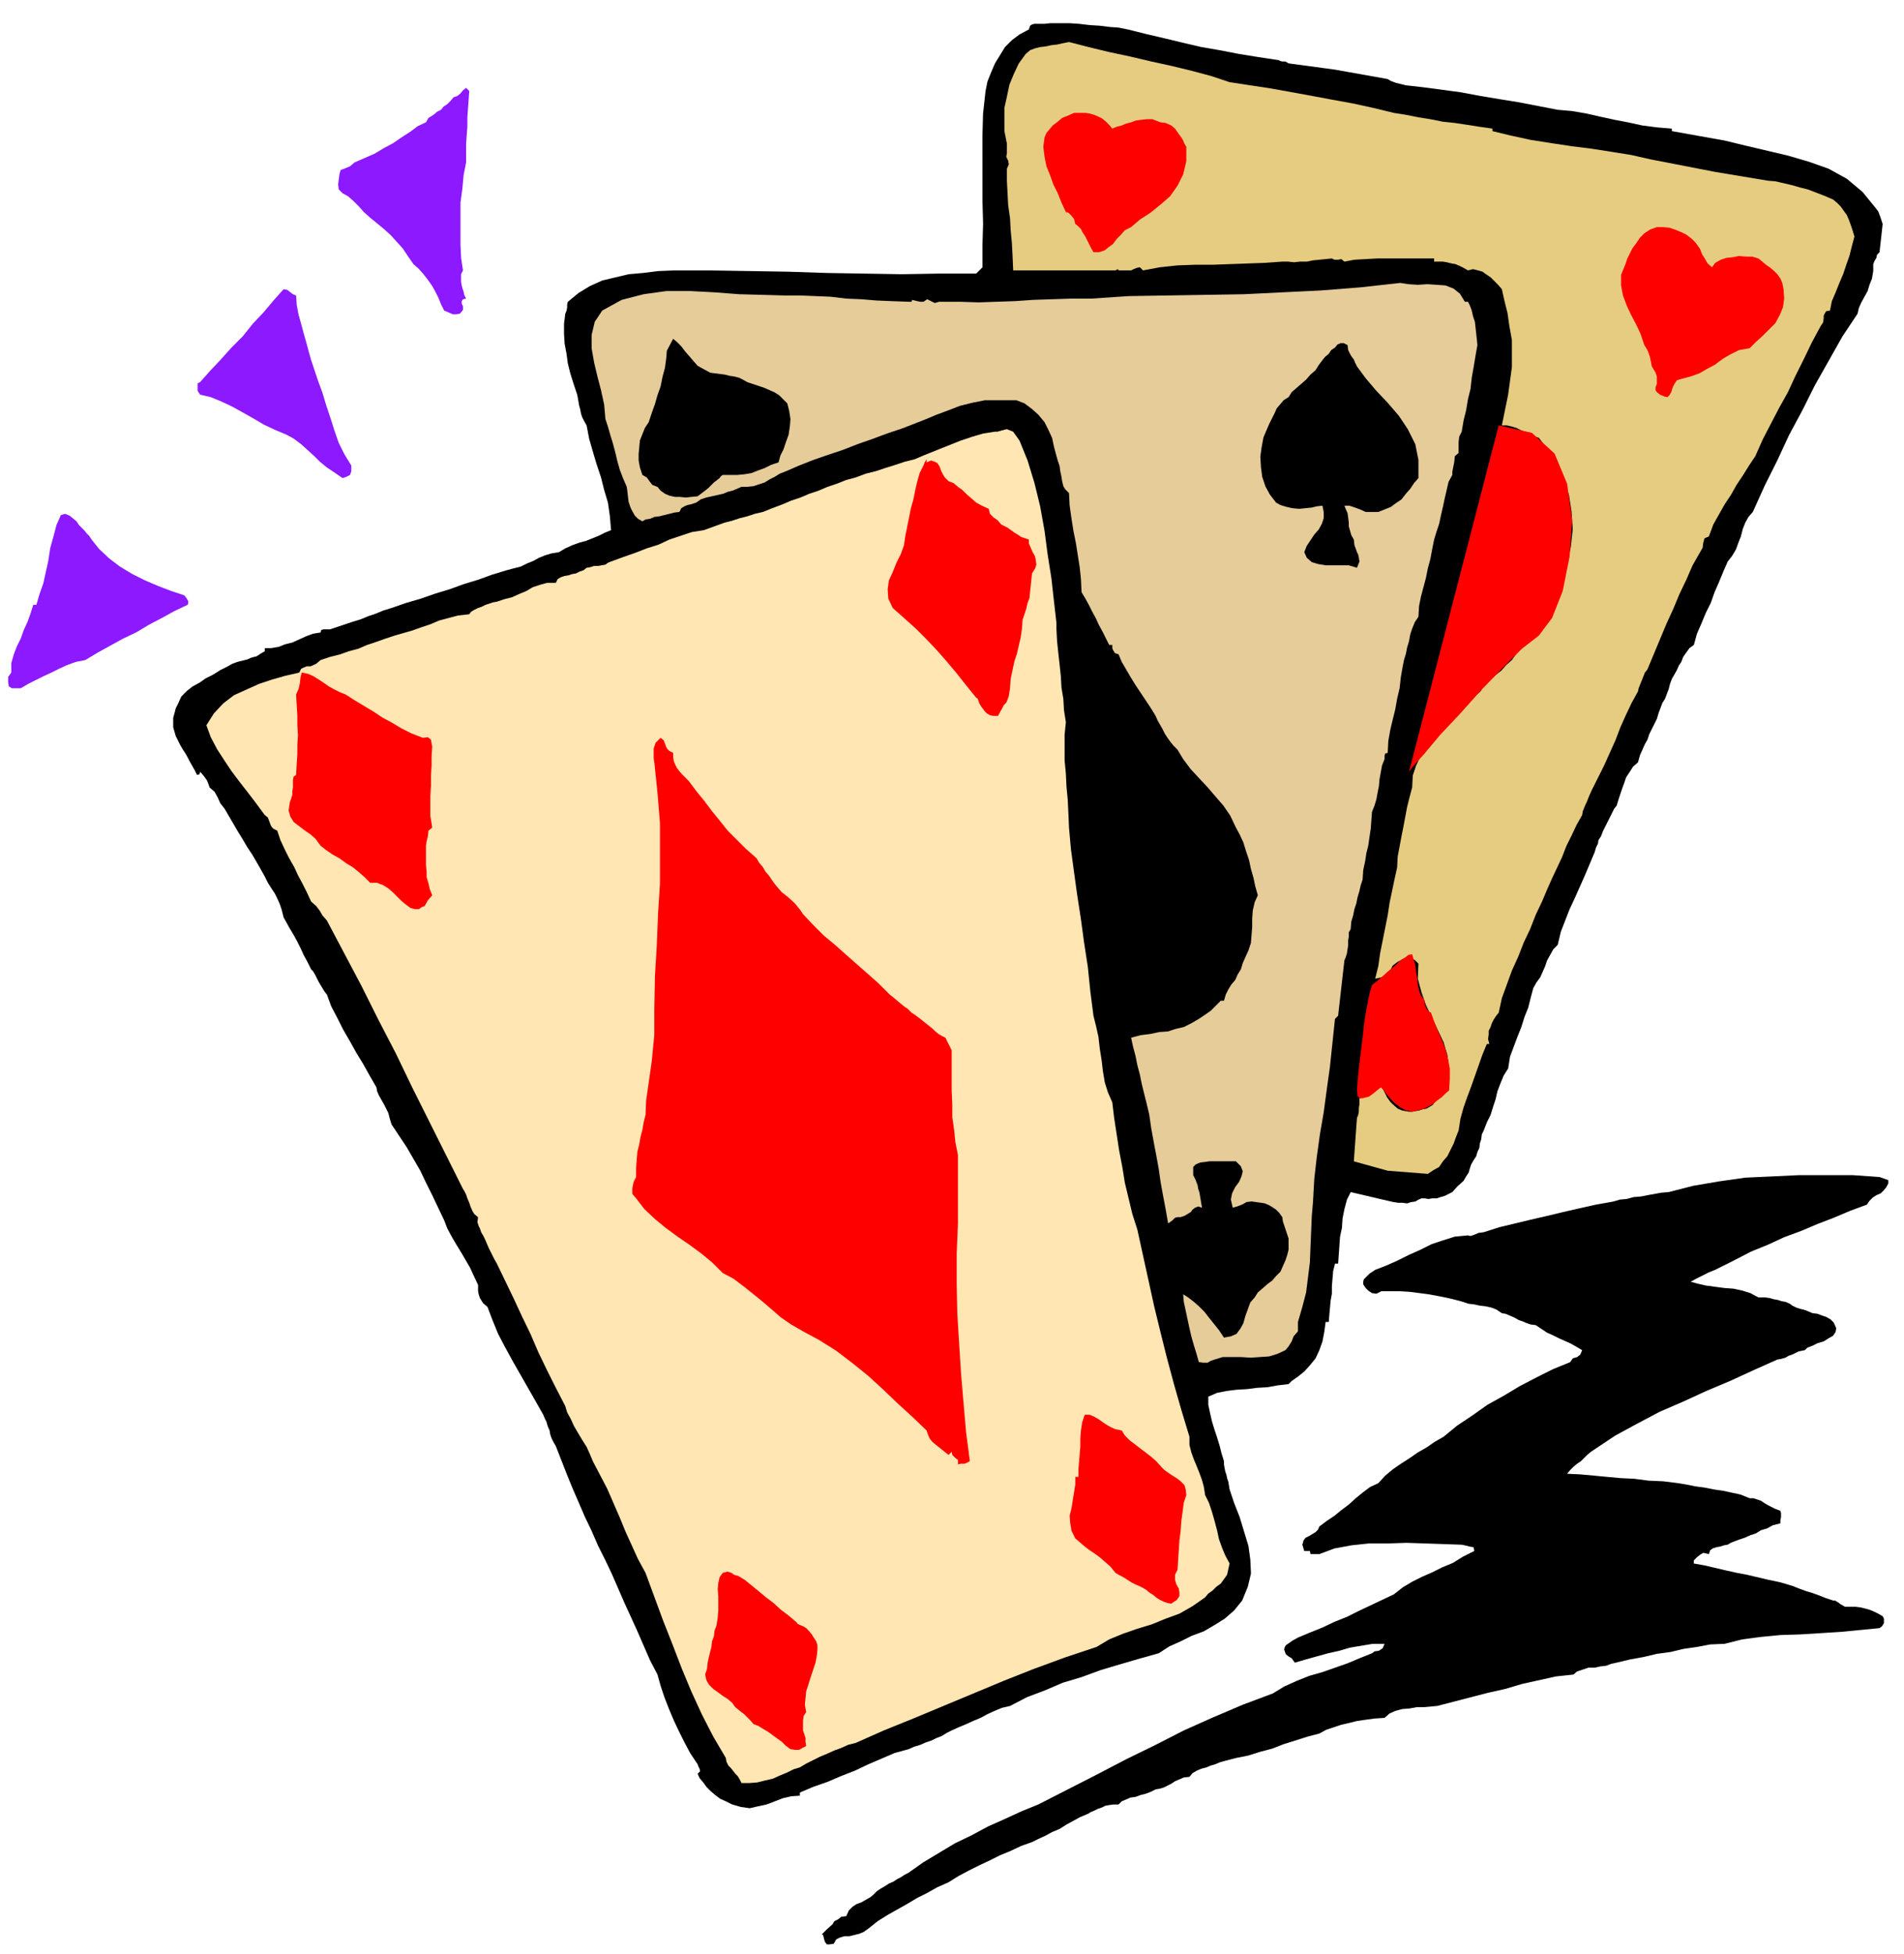
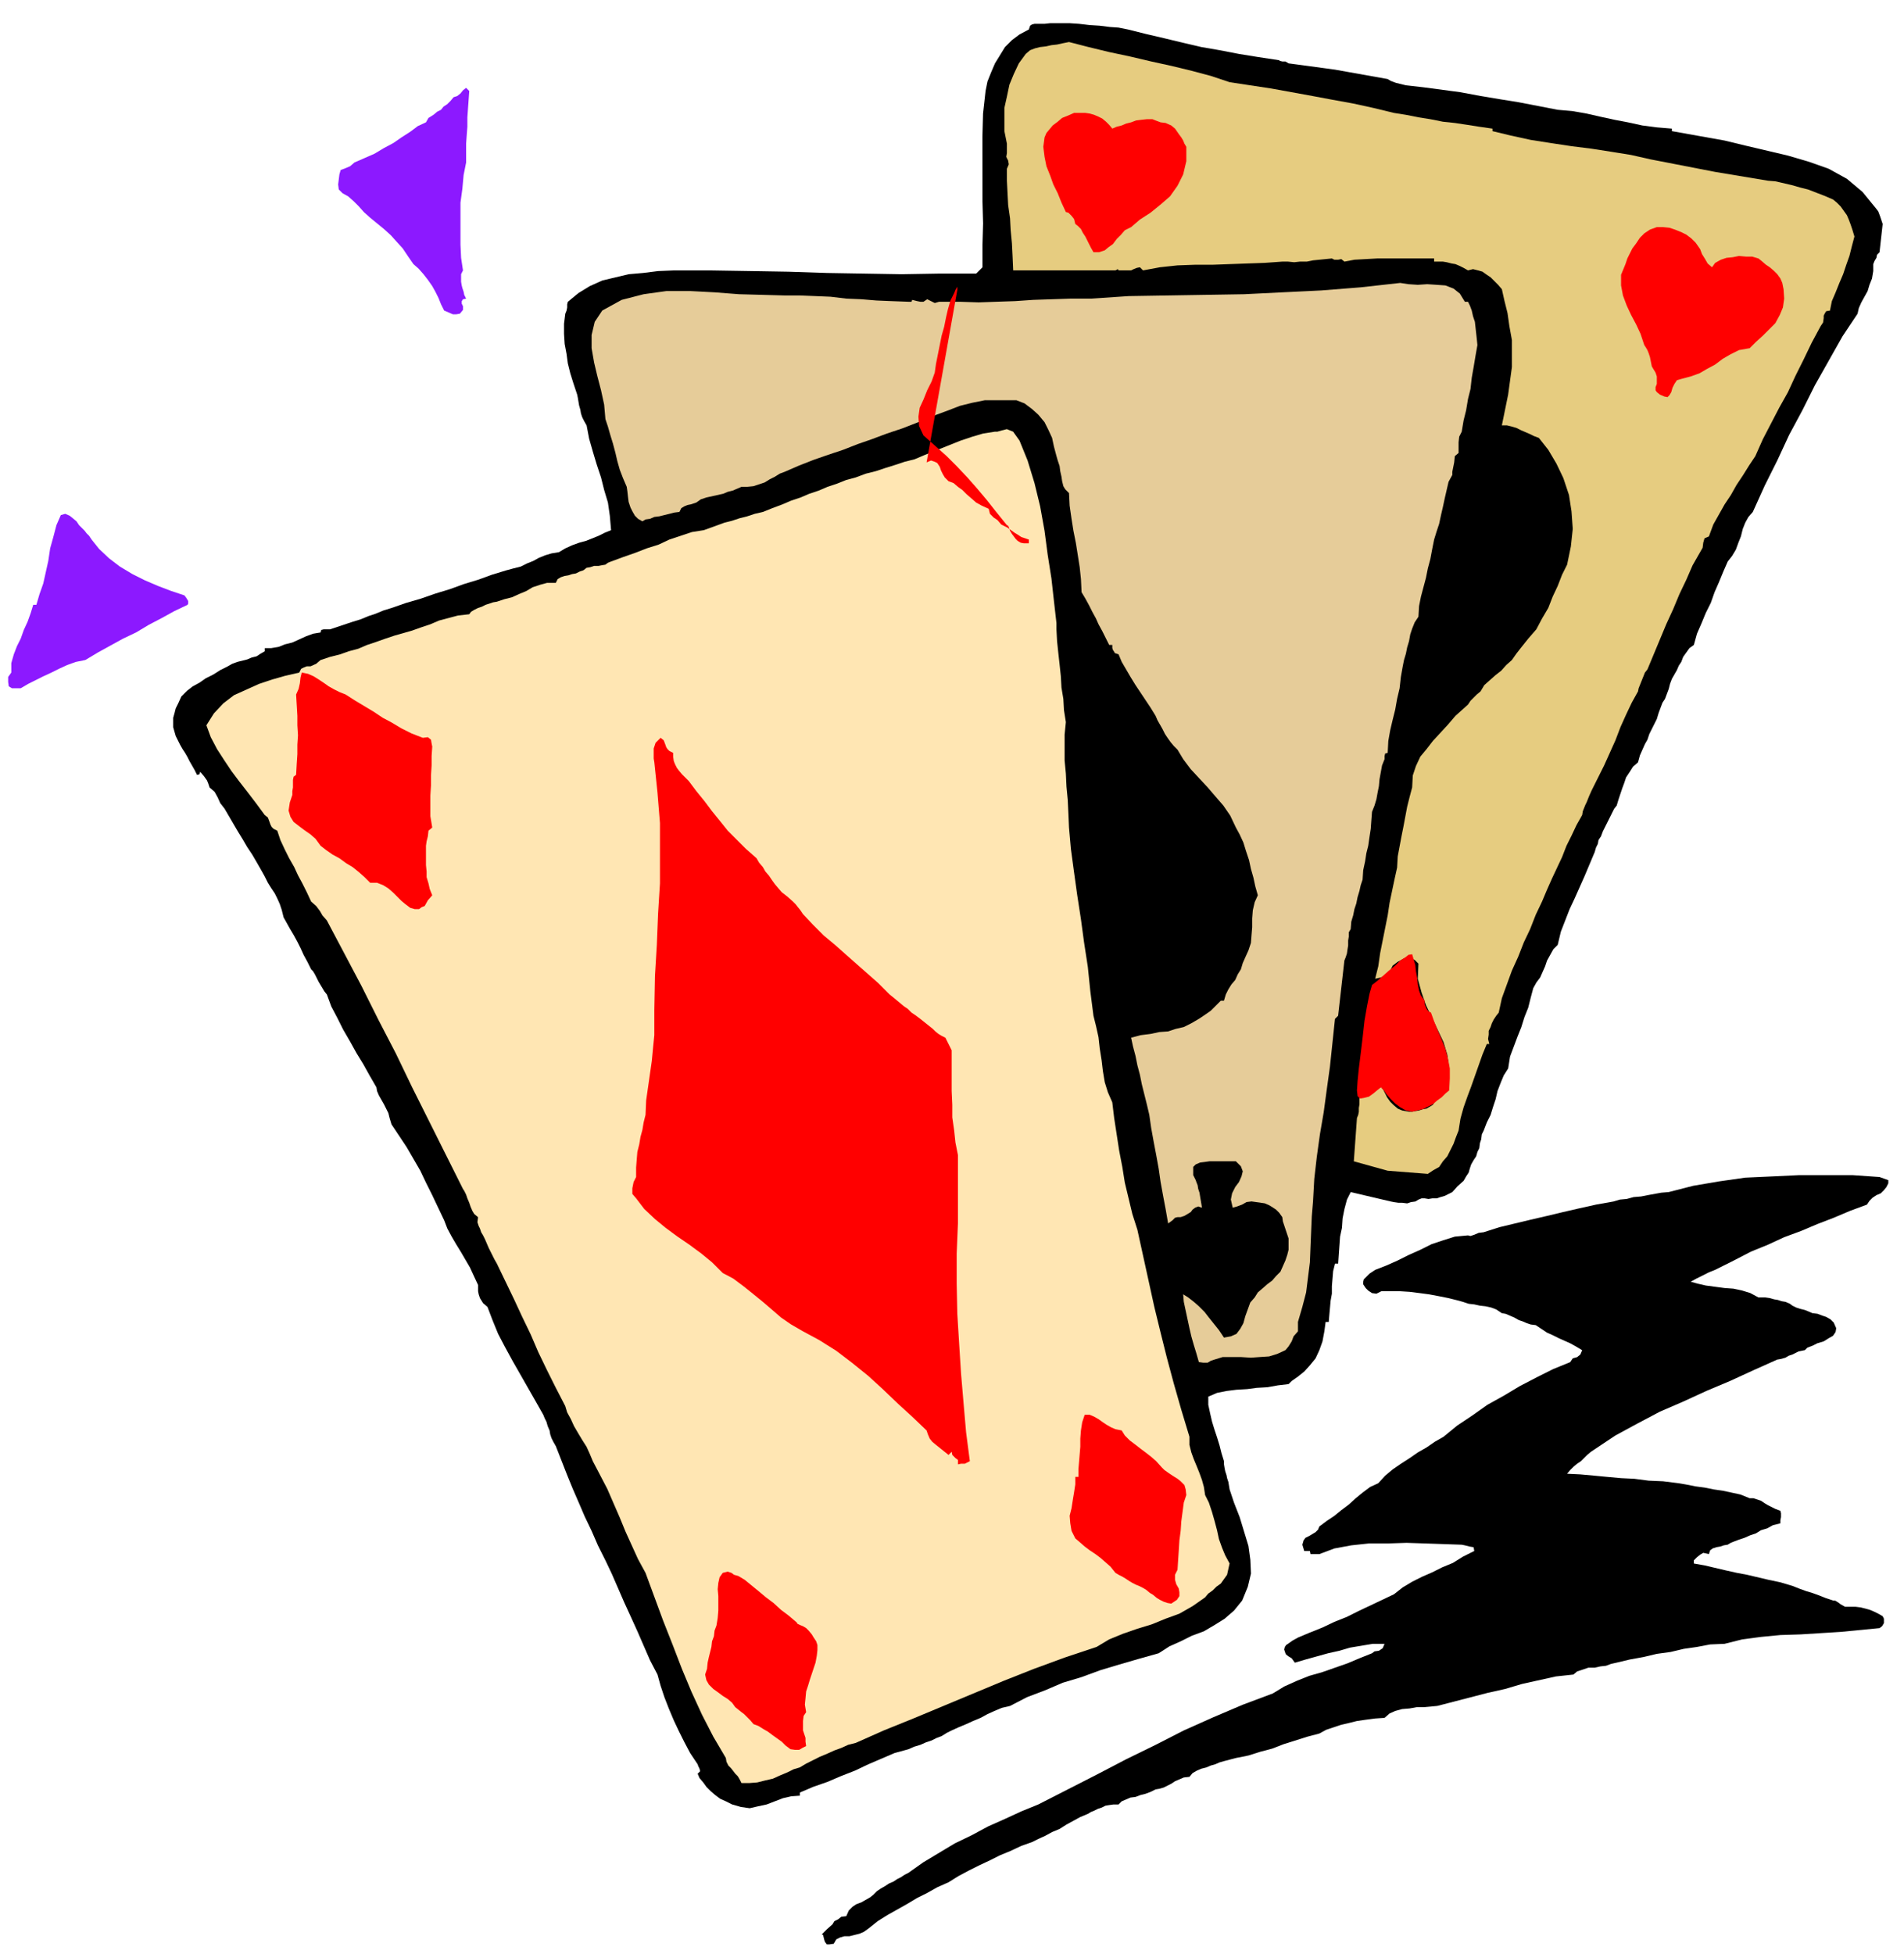
<svg xmlns="http://www.w3.org/2000/svg" fill-rule="evenodd" height="503.129" preserveAspectRatio="none" stroke-linecap="round" viewBox="0 0 3035 3114" width="490.455">
  <style>.brush1{fill:#000}.pen1{stroke:none}.brush3{fill:#8c19ff}.brush4{fill:red}</style>
  <path class="pen1 brush1" d="m1798 47 28 7 30 7 29 7 30 7 29 5 31 6 31 5 33 5 1 1 4 1h5l5 3 74 10 84 15 5 3 8 3 8 2 8 2 27 3 30 4 30 4 32 6 30 5 31 5 31 6 31 6 23 2 23 4 22 5 23 5 21 4 23 5 23 3 24 2v4l84 15 33 8 34 8 34 8 34 10 31 11 29 16 25 21 22 27 3 4 3 8 2 6 2 6-5 45-4 4-1 5-3 5-2 5v11l-2 12-4 10-3 10-5 9-5 9-4 9-2 9-24 36-22 39-22 39-20 40-21 39-19 41-20 40-19 42-7 8-5 9-4 10-3 12-4 10-4 11-6 10-7 9-7 16-7 17-7 16-6 17-8 16-7 17-7 16-5 18-7 5-5 7-5 7-3 8-4 6-3 7-4 7-4 7-3 8-2 8-3 8-3 8-4 6-3 8-3 8-3 10-4 8-4 8-4 8-3 9-4 7-4 9-4 9-3 11-8 7-5 8-6 9-3 9-3 8-3 9-3 9-3 10-4 5-3 6-3 6-3 6-3 6-3 6-3 6-3 8-4 6-1 6-3 6-2 7-8 19-8 19-8 18-8 18-8 17-7 18-7 18-5 21-7 7-5 9-5 9-3 9-4 9-4 9-6 8-5 9-4 15-4 16-6 15-5 16-6 15-6 16-6 16-3 19-7 11-5 12-5 13-3 13-4 12-4 13-6 12-5 13-3 6-1 8-2 6-1 8-3 6-2 7-4 6-4 7-2 6-2 7-4 6-4 7-10 9-8 9-6 3-6 3-7 2-6 2h-7l-6 1-6-1h-5l-5 2-5 3-7 1-6 2-8-1h-6l-7-1-5-1-64-15-6 12-4 15-3 15-1 15-3 14-1 14-1 14-1 15h-5l-3 12-1 12-1 12v12l-2 11-1 11-1 11-1 12h-5l-2 15-3 16-5 14-6 13-9 11-9 10-10 8-10 7-5 5-17 2-17 3-17 1-15 2-17 1-16 2-15 3-14 6v13l3 14 3 13 4 13 4 12 4 13 3 12 4 13v5l1 6 1 5 2 6 1 5 2 6 1 6 1 6 7 21 9 23 7 23 7 23 3 22 1 22-5 21-9 22-13 16-15 13-16 10-17 10-19 7-18 9-18 8-17 11-32 9-31 9-30 9-30 11-30 9-28 12-29 11-27 14-13 3-12 5-11 5-11 6-12 5-11 5-12 5-11 5-8 4-8 5-8 3-8 4-9 3-9 4-10 3-9 4-22 6-21 9-21 9-21 10-23 9-21 9-23 8-21 9v5l-14 1-13 3-13 5-13 5-14 3-13 3-14-2-14-4-10-5-9-4-8-6-7-6-7-7-5-7-6-7-3-7 4-4-1-4-2-4-1-3-12-18-9-17-9-18-8-17-8-19-7-18-6-18-5-18-12-23-10-23-10-23-10-22-11-24-10-23-10-23-10-21-12-24-10-23-11-23-9-21-10-23-9-22-9-23-9-23-4-7-3-6-2-6-1-6-3-7-2-7-3-6-2-5-13-23-12-21-12-21-12-21-12-22-11-21-9-22-8-21-7-6-5-8-2-6-1-5v-10l-7-15-6-13-7-12-7-12-8-13-7-12-7-13-5-13-10-21-9-19-10-20-9-19-11-19-11-19-12-18-12-18-3-10-2-8-4-8-3-6-4-7-4-7-3-7-1-6-11-19-10-18-11-18-10-18-11-19-9-18-10-19-7-19-4-5-3-5-3-5-3-5-3-6-3-6-3-5-3-3-6-12-6-11-5-11-5-10-6-11-6-10-5-9-5-9-3-12-3-9-4-9-4-8-6-9-5-8-5-10-5-9-8-14-7-12-8-12-7-12-8-13-7-12-7-12-7-12-7-9-4-9-5-9-8-7-2-6-2-5-5-7-6-7-1 4-4 1-4-8-4-7-4-7-3-6-4-7-4-6-4-7-3-6-4-8-2-7-2-7v-15l2-7 2-8 4-8 5-11 9-9 9-7 11-6 10-7 12-6 11-7 12-6 7-4 8-3 8-2 8-2 7-3 8-2 6-4 7-4v-5h10l12-2 10-4 12-3 11-5 11-5 11-4 12-2 1-4 4-1h10l12-4 12-4 12-4 13-4 12-5 12-4 12-5 13-4 23-8 24-7 23-8 23-7 22-8 23-7 22-8 23-7 11-3 12-3 10-5 10-4 9-5 10-4 10-3 12-2 10-6 11-5 11-4 11-3 10-4 10-4 10-5 10-4-2-23-3-21-6-20-5-20-7-21-6-20-6-21-4-21-4-7-3-6-2-6-1-6-2-7-1-6-1-6-1-5-6-18-5-16-4-16-2-15-3-16-1-16v-16l2-16 2-5 1-5v-5l1-4 17-14 18-11 20-9 21-5 21-5 23-2 24-3 24-1h62l62 1 60 1 61 2 59 1 60 1 59-1h60l10-10v-36l1-34-1-35V217l1-36 4-36 3-15 6-15 6-14 8-13 8-13 11-11 12-9 15-8 2-6 3-2 4-1h16l9-1h31l15 1 17 2 16 1 16 2 14 1 15 3z" />
  <path class="pen1" style="fill:#e6cc80" d="m1960 131 33 5 33 5 33 6 33 6 32 6 33 6 32 7 33 8 19 3 20 4 19 3 20 4 19 2 20 3 19 3 21 3v4l29 7 32 7 32 5 33 5 32 4 32 5 31 5 31 7 103 20 84 14 12 1 13 3 13 3 14 4 12 3 13 5 13 5 14 6 6 5 6 6 5 7 5 7 3 7 3 8 3 9 3 10-4 15-4 16-5 14-5 15-6 14-6 15-6 14-3 15-6 1-2 3-2 4v4l-1 7-4 6-14 26-13 27-13 26-12 26-14 25-13 25-13 25-12 27-10 15-10 16-10 15-9 16-10 15-9 16-9 16-7 19-7 3-2 7-1 8-4 7-12 21-10 23-11 23-10 24-11 24-10 24-10 24-10 24-4 5-4 10-2 5-2 5-2 5-1 5-10 18-9 19-9 20-8 21-9 20-9 20-10 20-10 20-4 9-4 10-2 4-2 5-2 5-1 6-9 16-8 17-8 16-7 18-8 17-8 17-8 18-8 19-10 21-9 23-10 21-9 23-10 22-8 22-8 22-5 23-4 5-4 6-3 6-2 6-3 6v6l-1 7 2 8h-4l-7 17-6 17-6 17-6 17-6 16-6 17-5 18-3 19-4 10-4 11-5 10-5 10-7 8-6 9-9 5-9 6-64-5-54-15 5-69 2-5 1-5v-6l1-6v-13l1-6 4-3 7-3 8-4 7-2 8 4 3 4 3 6 3 6 5 7 5 5 7 6 7 3 11 2h5l5-1 6-1 6-2 6-1 5-3 5-3 3-5 4-4 3-6 4-6 2-7 2-6 1-7 1-6 2-6 4-5-3-22-6-20-9-19-9-19-10-21-7-20-6-22 1-24-6-6-7-3h-9l-7 4-4 2-4 3-4 3-3 6-2 4-5 5-9 4-9 2 5-20 3-21 4-20 4-20 4-20 3-20 4-19 4-19 4-18 1-18 3-16 3-16 3-15 3-16 3-16 4-16 4-15 1-19 5-15 7-15 10-12 10-13 12-13 12-13 12-14 10-9 10-9 4-6 5-5 5-5 6-5 6-10 9-8 9-8 9-7 8-9 9-8 7-10 7-9 12-15 13-15 9-17 10-17 7-18 8-17 7-18 8-16 6-29 3-28-2-28-4-26-9-27-11-23-13-22-15-19-8-3-6-3-7-3-7-3-8-4-7-2-8-2h-8l10-49 3-22 3-22v-43l-4-22-3-21-5-20-4-18-6-7-6-6-6-6-6-4-7-5-7-2-8-2-8 2-7-4-6-3-7-3-6-1-8-2-6-1h-14v-5h-91l-18 1-18 1-16 3-5-4-5 1h-6l-4-2-10 1-10 1-10 1-10 2h-11l-9 1-10-1h-9l-28 2-28 1-28 1-27 1h-28l-28 1-28 3-27 5-5-5-5 1-5 2-4 2h-20l-1-2-4 2h-163l-1-23-1-20-2-21-1-19-3-21-1-19-1-20v-19l3-7-1-6-3-6 1-6v-15l-4-20v-37l4-18 4-19 7-17 8-17 11-15 7-6 8-3 8-2 9-1 9-2 9-1 9-2 10-2 31 8 33 8 33 7 34 8 32 7 33 8 30 8 30 10z" />
  <path class="pen1 brush3" d="m748 145-1 14-1 14-1 14v15l-1 13-1 14v30l-4 20-2 22-3 22v67l1 21 3 20-3 6v12l1 6 1 4 2 6 1 5 3 6-5 1-2 3v4l2 4v6l-5 6-6 1h-5l-7-3-7-3-5-10-4-10-5-10-5-9-7-10-7-9-8-9-8-7-9-13-8-12-10-11-9-10-11-10-11-9-11-9-10-9-8-9-8-8-9-8-9-5-6-6-1-8 1-8 1-8 2-7 8-3 7-3 7-6 16-7 16-7 15-9 15-8 13-9 14-9 12-9 13-6 4-7 8-5 6-5 6-3 4-5 6-4 5-5 5-6 6-2 5-4 4-5 5-4 5 5z" />
  <path class="pen1 brush4" d="m1773 205 7-3 8-2 7-3 8-2 8-3 8-1 9-1h9l5 2 8 3 8 1 9 4 6 5 7 10 3 4 3 5 2 5 3 5v23l-5 21-9 18-12 17-15 13-16 13-17 11-14 12-10 5-6 7-7 7-6 8-7 5-6 5-9 3h-9l-4-7-3-6-3-6-3-6-4-6-3-6-5-5-4-3-2-8-4-5-5-5-4-1-7-15-6-15-7-14-5-14-6-15-3-15-2-16 2-15 3-7 5-6 5-6 8-6 7-6 10-4 9-4h18l7 1 7 2 7 3 6 3 6 5 5 5 5 6zm429 1528-2 1-5 4-6 5-7 5-8 2-6 1-4-4-1-9 1-15 2-20 3-24 3-25 3-27 4-23 4-20 4-14 9-7 9-8 9-8 10-8 8-8 8-5 5-4 6-1 2 7 3 10 1 10 2 11 1 10 2 10 3 8 6 8v6l3 7 3 4 4 2 5 14 6 15 6 14 6 15 4 15 3 16v16l-1 19-6 5-6 6-7 5-7 6-8 4-8 4-9 2-8 2-10-2-9-5-8-6-7-7-7-8-4-6-4-4v-1zm508-1336 3 8 5 8 4 7 7 6 5-7 9-5 9-3 10-1 10-2 11 1h10l10 3 5 4 7 6 6 4 7 6 5 5 5 7 3 7 2 10 1 15-2 14-5 12-7 13-10 10-10 10-11 10-10 10-17 3-14 7-12 7-12 9-13 7-12 7-14 5-15 4-7 2-4 6-3 6-2 7-3 5-3 3-5-1-7-3-5-4-2-3v-5l2-5v-12l-2-6-3-5-3-5-1-5-1-5-1-5-2-6-2-5-3-5-2-3-6-18-7-15-8-15-7-15-6-16-3-16v-17l7-17 3-9 4-8 4-8 6-8 6-9 7-7 9-6 11-4h10l10 1 9 3 10 4 8 4 8 6 7 7 7 10z" />
  <path class="pen1" style="fill:#e6cc99" d="M2335 481h5l3 6 3 8 2 9 3 9 1 9 1 9 1 9 1 10-3 17-3 18-3 17-2 18-4 16-3 18-4 16-3 18-4 8-1 9v17l-6 5-1 10-1 5-1 5-1 5v5l-6 11-3 13-3 13-3 14-3 13-3 14-4 12-4 13-3 15-3 16-4 15-3 15-4 15-4 15-3 15-1 17-6 9-4 10-3 9-2 11-3 10-2 10-3 10-2 10-3 17-2 18-4 17-3 17-4 16-4 17-3 17-1 19-4 1-1 4v5l-4 10-2 11-2 11-1 11-2 10-2 11-3 10-4 10-1 13-1 14-2 13-2 14-3 12-2 13-3 14-1 15-3 9-2 9-3 10-2 10-3 9-2 10-3 10-1 12-3 5v7l-1 6v8l-1 6-1 7-2 6-2 5-10 88-5 5-4 38-4 38-5 36-5 37-6 35-5 36-4 35-2 36-2 24-1 24-1 24-1 25-3 24-3 24-6 23-7 24v15l-7 8-3 8-5 8-5 6-13 6-13 4-15 1-14 1-16-1h-29l-13 4-6 2-5 3h-7l-7-1-4-14-4-13-4-14-3-13-3-14-3-14-3-14-1-12 8 5 9 7 8 7 9 9 7 9 8 10 8 10 8 12 11-2 9-4 6-8 5-9 3-11 4-11 4-11 7-8 5-8 7-6 8-7 8-6 6-7 7-7 4-9 4-9 3-9 2-8v-18l-3-9-3-9-3-9-1-7-5-7-5-5-6-4-5-3-7-3-7-1-7-1-7-1-8 1-7 4-8 3-7 2-3-13 2-10 5-10 6-8 4-9 2-8-3-8-8-8h-42l-7 1-8 1-7 3-4 4v13l4 8 1 3 2 5 1 6 2 6 1 6 1 6 1 6 1 6-6-2-5 2-4 3-3 4-5 3-5 3-6 2h-5l-4 1-4 4-4 3-3 2-4-23-4-21-4-22-3-21-4-22-4-21-4-22-3-21-4-17-4-16-4-16-3-15-4-15-3-15-4-15-3-14 15-4 16-2 14-3 14-1 12-4 13-3 12-6 12-7 9-6 10-7 8-8 8-8h5l3-10 4-8 5-8 6-7 4-9 5-8 3-10 4-9 5-11 4-12 1-13 1-12v-14l1-13 3-13 5-11-4-14-3-14-4-14-3-14-5-15-4-13-6-13-6-11-9-19-11-16-13-15-12-14-14-15-13-14-12-16-9-15-6-6-5-6-5-7-4-6-4-8-4-7-4-7-3-7-8-13-8-12-8-12-8-12-8-13-7-12-7-12-5-12-6-2-1-2-2-3-1-3v-5h-5l-6-12-5-10-6-11-4-9-6-11-5-10-6-11-6-10-1-21-2-19-3-19-3-19-4-20-3-19-3-21-1-20-6-6-3-5-2-8-1-7-2-9-1-8-3-9-2-7-4-15-3-14-6-13-6-12-10-12-10-9-12-9-13-5h-50l-20 4-20 5-18 7-19 7-19 8-18 7-18 7-24 8-24 9-23 8-23 9-24 8-23 8-23 9-23 10-8 3-8 5-8 4-8 5-9 3-9 3-10 1h-9l-7 3-7 3-8 2-7 3-9 2-9 2-9 2-9 3-7 5-9 3-5 1-5 2-5 3-3 6-8 1-8 2-8 2-8 2-8 1-7 3-7 1-5 3-7-4-5-5-4-7-3-6-3-9-1-8-1-9-1-7-6-14-5-13-4-14-3-13-4-15-4-13-4-14-4-12-2-23-5-23-6-23-5-21-4-23v-21l5-21 12-18 31-17 35-9 36-5h39l38 2 39 3 37 1 36 1h24l25 1 24 1 25 3 24 1 24 2 24 1 27 1h5l1-3 4 1 4 1 5 1h5l6-4 6 3 6 3 7-2h33l30 1 28-1 30-1 29-2 30-1 30-1h32l60-4 61-1 61-1 62-1 61-3 62-3 63-5 63-7 13 2 15 1 15-1 15 1 14 1 13 5 10 8 8 13z" />
-   <path class="pen1 brush3" d="m472 471 1 15 3 16 4 14 4 15 4 14 4 15 4 14 5 15 6 18 7 19 6 20 7 21 6 19 7 20 9 18 11 18v9l-2 6-6 3-6 2-13-9-12-8-11-9-9-9-11-10-10-9-12-9-11-6-19-8-17-8-17-10-16-9-18-10-17-8-17-7-17-4-4-6v-12l4-2 16-18 17-18 17-19 18-18 16-20 17-18 16-19 16-18 6 1 5 4 4 3 5 2z" />
-   <path class="pen1 brush1" d="m1132 594 7 1 8 1 8 1 8 2 7 1 8 2 6 3 7 4 9 3 9 3 9 3 9 4 7 3 8 5 6 6 7 7 3 12 2 13-1 12-2 13-4 11-4 12-5 10-3 11-12 4-10 5-11 4-10 4-12 2-11 1h-23l-3 2-2 3-9 7-9 9-9 7-8 6-10 1-9 1-9-1h-8l-9-2-7-3-7-5-5-6-8-3-4-5-5-7-7-4-4-12-2-11v-11l1-10 1-11 4-10 4-10 6-9 5-15 5-14 4-14 5-14 3-15 4-15 2-15 1-12 10-19 6 5 7 7 6 8 7 8 6 7 7 8 9 5 11 6zm1031-10 14 19 17 20 18 19 18 21 14 21 12 24 5 25v29l-7 8-6 9-7 8-7 9-9 6-8 6-10 4-10 4h-20l-9-4-8-3-9-3h-8l2 5 3 7 1 7 1 8v6l2 7 2 7 4 7 1 9 3 8 1 3 2 4 1 5 1 6-4 10-13-4h-37l-12-2-10-3-8-7-4-9 4-10 6-9 6-9 7-8 5-9 3-9v-10l-2-10-9 1-8 2-10 1-10 1-11-1-9-2-10-3-7-4-10-13-7-13-5-15-2-15-1-17 2-15 3-16 6-14 3-7 3-6 3-6 3-6 3-7 6-7 5-6 8-5 5-8 7-6 8-7 8-7 7-8 8-7 5-8 6-8 4-5 6-5 4-6 6-4 4-5 5-2h5l6 3 1 8 4 8 2 3 3 4 2 5 3 6z" />
  <path class="pen1" style="fill:#ffe6b3" d="m1625 702 13 32 11 36 9 37 7 39 5 38 6 38 4 36 4 35v10l1 19 2 19 2 18 2 19 1 18 3 18 1 18 3 19-2 20v41l2 21 1 21 2 21 1 21 1 23 3 34 5 37 5 36 6 39 5 37 6 39 4 39 5 39 4 16 4 18 2 18 3 19 2 17 3 18 5 16 7 16 3 25 4 26 4 26 5 26 4 25 6 25 6 25 8 25 9 41 9 41 9 41 10 41 10 40 11 41 12 42 13 43v13l3 12 4 11 5 12 4 10 4 11 3 11 2 13 6 12 5 15 4 14 4 15 3 14 5 14 5 12 7 13-2 9-2 9-5 7-5 7-7 5-6 6-7 5-5 6-20 14-21 12-22 8-22 9-23 7-23 8-22 9-20 12-51 17-49 18-48 19-48 20-48 20-48 20-47 19-45 20-12 3-11 5-11 4-11 5-12 5-10 5-12 6-10 6-10 3-10 5-12 5-11 5-13 3-12 3-13 1h-12l-3-6-3-5-4-4-3-4-4-5-4-4-3-6-1-6-20-34-18-35-17-37-15-36-15-39-15-38-14-38-14-38-12-22-10-22-10-22-9-22-10-23-10-23-12-23-11-21-5-12-5-11-7-11-6-10-7-12-5-11-6-11-3-10-15-29-14-28-14-29-12-28-14-29-13-28-14-29-13-27-4-7-3-6-3-6-3-6-3-7-3-7-3-6-3-5-2-6-2-4-2-6 1-8-6-5-3-5-3-7-2-6-3-7-2-6-3-6-2-3-27-54-27-54-27-54-26-54-28-54-27-54-28-53-27-51-7-8-4-7-6-8-8-7-7-15-7-14-7-13-6-13-8-14-7-14-7-15-5-15-6-3-3-3-2-4-1-3-3-8-5-4-14-19-13-17-14-18-12-16-12-18-11-17-10-19-7-19 12-19 15-16 17-13 20-9 20-9 21-7 21-6 22-5 3-6 4-2 5-2h6l9-4 7-6 15-5 16-4 14-5 15-4 14-6 15-5 14-5 15-5 14-4 14-4 14-5 15-5 14-6 15-4 15-4 18-2 3-4 5-3 6-3 6-2 6-3 6-2 6-2 6-1 12-4 12-3 11-5 12-5 10-6 12-4 11-3h14l3-6 5-3 6-2 6-1 6-2 6-1 6-3 6-2 5-4 6-1 6-2h7l5-1 6-1 4-3 5-2 19-7 20-7 18-7 19-6 17-8 18-6 18-6 19-3 11-4 11-4 11-4 12-3 12-4 12-3 12-4 13-3 15-6 16-6 14-6 15-5 14-6 15-5 14-6 15-5 15-6 15-4 16-6 16-4 15-5 16-5 15-5 16-4 14-6 15-6 15-6 15-6 15-6 18-6 17-5 19-3h4l7-2 8-2 10 4 10 14z" />
-   <path class="pen1 brush4" d="m1477 737 7-3 6 2 4 2 4 6 2 6 3 6 3 5 6 6 8 3 7 6 7 5 7 7 7 6 8 7 9 5 11 5 2 8 6 6 6 4 6 7 10 5 11 8 5 3 6 4 6 2 6 2v6l3 7 3 7 4 7 1 6 1 7-2 6-5 8-1 10-1 10-1 9-1 10-3 8-2 9-3 9-3 9-1 14-2 14-3 13-3 13-4 12-3 14-3 14-1 15-1 6-1 7-2 5-2 5-4 4-3 6-3 5-3 6h-8l-5-1-5-3-3-3-6-8-3-5-2-6-1-2-2-1-17-21-15-19-16-19-15-17-17-18-16-16-19-17-18-16-7-15-1-15 2-14 6-13 6-15 7-14 5-14 2-14 3-15 3-15 3-15 4-14 3-15 3-13 4-14 6-12 2-5 3-5v5z" />
+   <path class="pen1 brush4" d="m1477 737 7-3 6 2 4 2 4 6 2 6 3 6 3 5 6 6 8 3 7 6 7 5 7 7 7 6 8 7 9 5 11 5 2 8 6 6 6 4 6 7 10 5 11 8 5 3 6 4 6 2 6 2v6h-8l-5-1-5-3-3-3-6-8-3-5-2-6-1-2-2-1-17-21-15-19-16-19-15-17-17-18-16-16-19-17-18-16-7-15-1-15 2-14 6-13 6-15 7-14 5-14 2-14 3-15 3-15 3-15 4-14 3-15 3-13 4-14 6-12 2-5 3-5v5z" />
  <path class="pen1 brush3" d="m122 831 4 6 6 6 3 3 3 4 4 4 4 6 12 15 16 15 17 13 20 12 20 10 21 9 21 8 21 7 3 4 3 5v4l-1 2-21 10-20 11-21 11-20 12-21 10-20 11-20 11-20 12-15 3-14 5-13 6-12 6-13 6-12 6-12 6-12 7H19l-5-3-1-7v-8l5-7v-15l4-14 5-13 6-12 5-14 6-13 5-14 4-13h5l5-17 6-17 4-18 4-18 3-20 5-18 5-19 7-16 7-2 7 3 5 4 6 5z" />
  <path class="pen1 brush4" d="m551 1107 14 9 15 9 15 9 15 10 15 8 15 9 16 8 18 7 8-1 5 4 1 6 1 5-1 15v15l-1 16v16l-1 16v33l3 18-6 5-1 9-2 8-1 7v31l1 10v9l3 10 2 9 4 10-7 8-5 9-5 2-4 3h-7l-7-2-8-6-6-5-7-7-6-6-8-7-8-5-10-4h-11l-9-9-9-8-10-8-10-6-11-8-11-6-10-7-9-7-8-11-8-7-10-7-8-6-9-7-5-8-3-10 2-13 2-6 2-6v-6l1-6v-12l1-5 4-3 1-18 1-15v-15l1-15-1-16v-15l-1-17-1-17 4-9 2-9 1-9 2-8 10 2 9 4 8 5 9 6 7 5 9 5 8 4 10 4zm522 93v6l1 7 2 5 3 6 3 4 5 6 5 5 6 6 12 16 13 16 12 16 13 16 12 15 15 15 14 14 17 15 4 7 6 7 4 7 6 7 4 6 5 7 5 6 6 7 9 7 9 8 4 4 4 5 4 5 4 6 16 17 17 17 18 15 18 16 17 15 17 15 17 15 18 18 5 4 6 5 6 5 6 5 6 4 6 6 6 4 8 6 10 8 10 8 4 4 5 4 5 3 6 3 10 20v65l1 22v20l3 21 2 19 4 20v109l-2 48v48l1 48 3 49 3 47 4 47 4 46 6 46-4 2-4 2h-6l-5 1v-7l-4-3-5-5-1-5-5 5-5-4-5-4-5-4-5-4-6-5-4-5-3-7-2-6-23-22-23-21-24-23-23-21-26-21-25-19-27-17-26-14-19-11-16-11-15-13-14-12-16-13-15-12-16-12-17-9-17-17-17-14-19-14-19-13-19-14-17-14-17-16-13-17-6-7v-9l2-10 4-8v-15l1-13 1-12 3-12 2-12 3-11 2-12 3-12 1-23 3-21 3-21 3-21 2-21 2-20v-40l1-54 3-50 2-50 3-48v-96l-4-49-5-48-1-6v-16l3-9 8-8 5 4 3 8 1 3 2 3 3 3 6 3z" />
  <path class="pen1 brush1" d="M3010 1881v5l-3 6-4 5-5 5-7 3-6 4-5 5-4 6-27 10-26 11-26 10-26 11-27 10-26 12-27 11-27 14-6 3-8 4-8 4-8 4-10 4-10 5-10 5-9 5 11 3 13 3 15 2 15 2 14 1 14 3 13 4 13 7h11l7 1 7 2 6 1 6 2 6 1 7 3 4 3 6 3 6 2 8 2 5 2 7 3 8 1 8 3 6 2 7 4 5 5 4 9-1 6-4 6-7 4-8 5-10 3-8 4-8 3-4 4-10 2-10 5-6 2-5 3-7 2-6 1-38 17-37 17-38 16-37 17-37 16-36 19-35 19-33 22-6 4-6 5-5 5-5 5-6 4-6 5-5 5-5 6 21 1 22 2 21 2 22 2 21 1 23 3 23 1 24 3 12 2 15 3 15 2 15 3 14 2 14 3 14 3 15 6h6l6 2 6 2 6 4 5 3 6 3 6 3 8 3 1 4v6l-1 5v5l-12 3-9 5-10 3-8 5-9 3-9 4-9 3-8 3-5 2-5 3-6 1-6 2-6 1-6 2-4 3-2 6-9-2-5 3-5 4-5 5v5l17 3 17 4 17 4 18 4 16 3 17 4 17 4 19 4 10 3 10 3 10 4 11 4 10 3 11 4 10 4 12 4h3l5 3 4 3 7 4h17l8 1 8 2 7 2 7 3 6 3 7 4 2 4v7l-3 5-4 3-31 3-31 3-32 2-32 2-32 1-31 3-30 4-28 7-23 1-21 4-21 3-21 5-22 3-21 5-22 4-21 5-9 2-8 3-9 1-9 2h-10l-9 3-9 3-6 5-28 3-27 6-27 6-27 8-27 6-27 7-27 7-27 7-11 1-11 1h-11l-11 2-12 1-11 3-9 4-8 7-15 1-15 2-14 2-12 3-13 3-12 4-12 4-11 6-19 5-19 6-19 6-18 7-19 5-19 6-20 4-19 5-7 2-7 3-7 2-7 3-8 2-7 3-7 4-5 6-9 1-7 3-7 3-6 4-6 3-6 3-7 2-6 1-8 4-8 3-8 2-8 3-8 1-7 3-7 3-5 5h-8l-7 1-6 1-6 3-6 2-6 3-5 2-5 3-12 5-11 6-11 6-11 7-12 5-11 6-11 5-10 5-17 6-17 8-17 7-16 8-17 8-16 8-17 9-16 10-18 8-16 9-16 8-15 9-16 9-16 9-16 10-15 12-7 5-7 3-8 2-8 2h-8l-7 2-6 3-4 7-7 1h-4l-3-4-1-3-2-8-2-1 8-8 9-8 3-5 6-3 5-4 8-1 4-9 6-6 6-4 8-3 7-4 7-4 5-4 6-6 6-4 7-4 6-4 7-3 6-4 6-3 6-4 6-3 24-17 25-15 25-15 27-13 26-14 27-12 26-12 27-11 47-24 47-24 46-24 47-23 45-23 47-21 47-20 48-18 18-11 20-9 20-8 21-6 20-7 20-7 19-8 20-8 4-3 7-1 6-4 3-7h-19l-18 3-18 3-17 5-18 4-18 5-18 5-17 5-5-7-5-3-4-3-1-2-2-6 1-4 2-3 3-2 7-5 9-5 19-8 20-8 19-9 20-8 18-9 19-9 19-9 19-9 14-11 15-9 16-8 16-7 16-8 17-7 16-10 18-9-1-6-6-1-8-2-5-1-29-1-29-1-30-1-30 1h-30l-28 3-27 5-24 9h-14l-1-5h-9l-3-10 2-7 3-4 6-3 5-3 5-3 4-4 2-5 12-9 12-8 11-9 12-9 11-10 11-9 12-9 13-6 11-12 12-10 13-9 14-9 13-9 14-8 13-9 14-8 22-18 24-16 24-17 27-15 25-15 27-14 26-13 27-11 4-6 7-2 5-4 3-7-10-6-9-5-9-4-9-4-10-5-9-4-9-6-9-6-8-1-6-2-7-3-6-2-7-4-7-3-7-3-6-1-9-6-8-3-9-2-9-1-9-2-9-1-9-3-7-2-16-4-15-3-16-3-15-2-16-2-16-1h-29l-8 4-7-1-6-4-4-4-4-6v-4l1-4 3-3 6-6 9-6 18-7 18-8 18-9 18-8 18-9 18-6 19-6 21-2 4 1 6-2 7-3 8-1 25-8 25-6 25-6 26-6 25-6 26-6 27-6 28-5 10-3 11-1 11-3 12-1 10-2 11-2 11-2 12-1 39-10 41-7 42-6 44-2 42-2h85l43 3 14 5z" />
  <path class="pen1 brush4" d="m1788 2280 5 8 8 8 8 6 9 7 8 6 9 7 8 7 9 10 4 4 7 5 6 4 8 5 5 4 6 6 2 7 1 9-4 12-2 15-2 15-1 15-2 15-1 16-1 15-1 16-4 8v8l2 7 4 7 1 6v6l-4 6-9 6-6-1-6-2-6-3-5-3-6-5-5-3-6-5-5-3-6-3-5-2-6-3-5-3-6-4-5-3-6-3-5-3-8-10-8-7-8-7-8-6-9-6-8-6-8-7-7-6-6-12-2-12-1-12 3-12 2-13 2-12 2-13v-12h5v-12l1-12 1-12 1-12v-13l1-13 2-13 4-12h8l7 3 7 4 7 5 6 4 7 4 7 3 10 2zm-611 232 10 6 11 9 11 9 12 10 12 9 12 11 12 9 13 11 1 2 4 2 5 2 5 3 4 4 5 6 3 5 4 6 2 6v8l-1 9-2 11-3 9-3 9-3 9-3 10-3 9-1 11-1 10 2 12-4 6-1 8v15l2 6 2 6v6l1 7-6 3-5 3h-7l-7-1-8-6-6-6-7-5-7-5-8-6-7-4-8-5-8-3-5-6-5-5-5-5-4-3-10-8-5-7-7-6-8-5-8-6-7-5-7-7-4-7-2-9 3-9 1-10 2-9 2-8 2-8 1-9 3-8 1-9 3-8 2-12 1-12v-23l-1-11 1-10 2-9 5-7 8-2 6 2 4 3 7 2z" />
  <path class="pen1 brush1" d="M1482 3019h5-5z" />
-   <path class="pen1 brush4" d="m2389 678-143 552 6-8 18-20 25-30 32-34 34-38 34-35 31-31 27-21 21-28 17-43 11-55 4-58-8-58-20-48-36-33-53-12z" />
</svg>